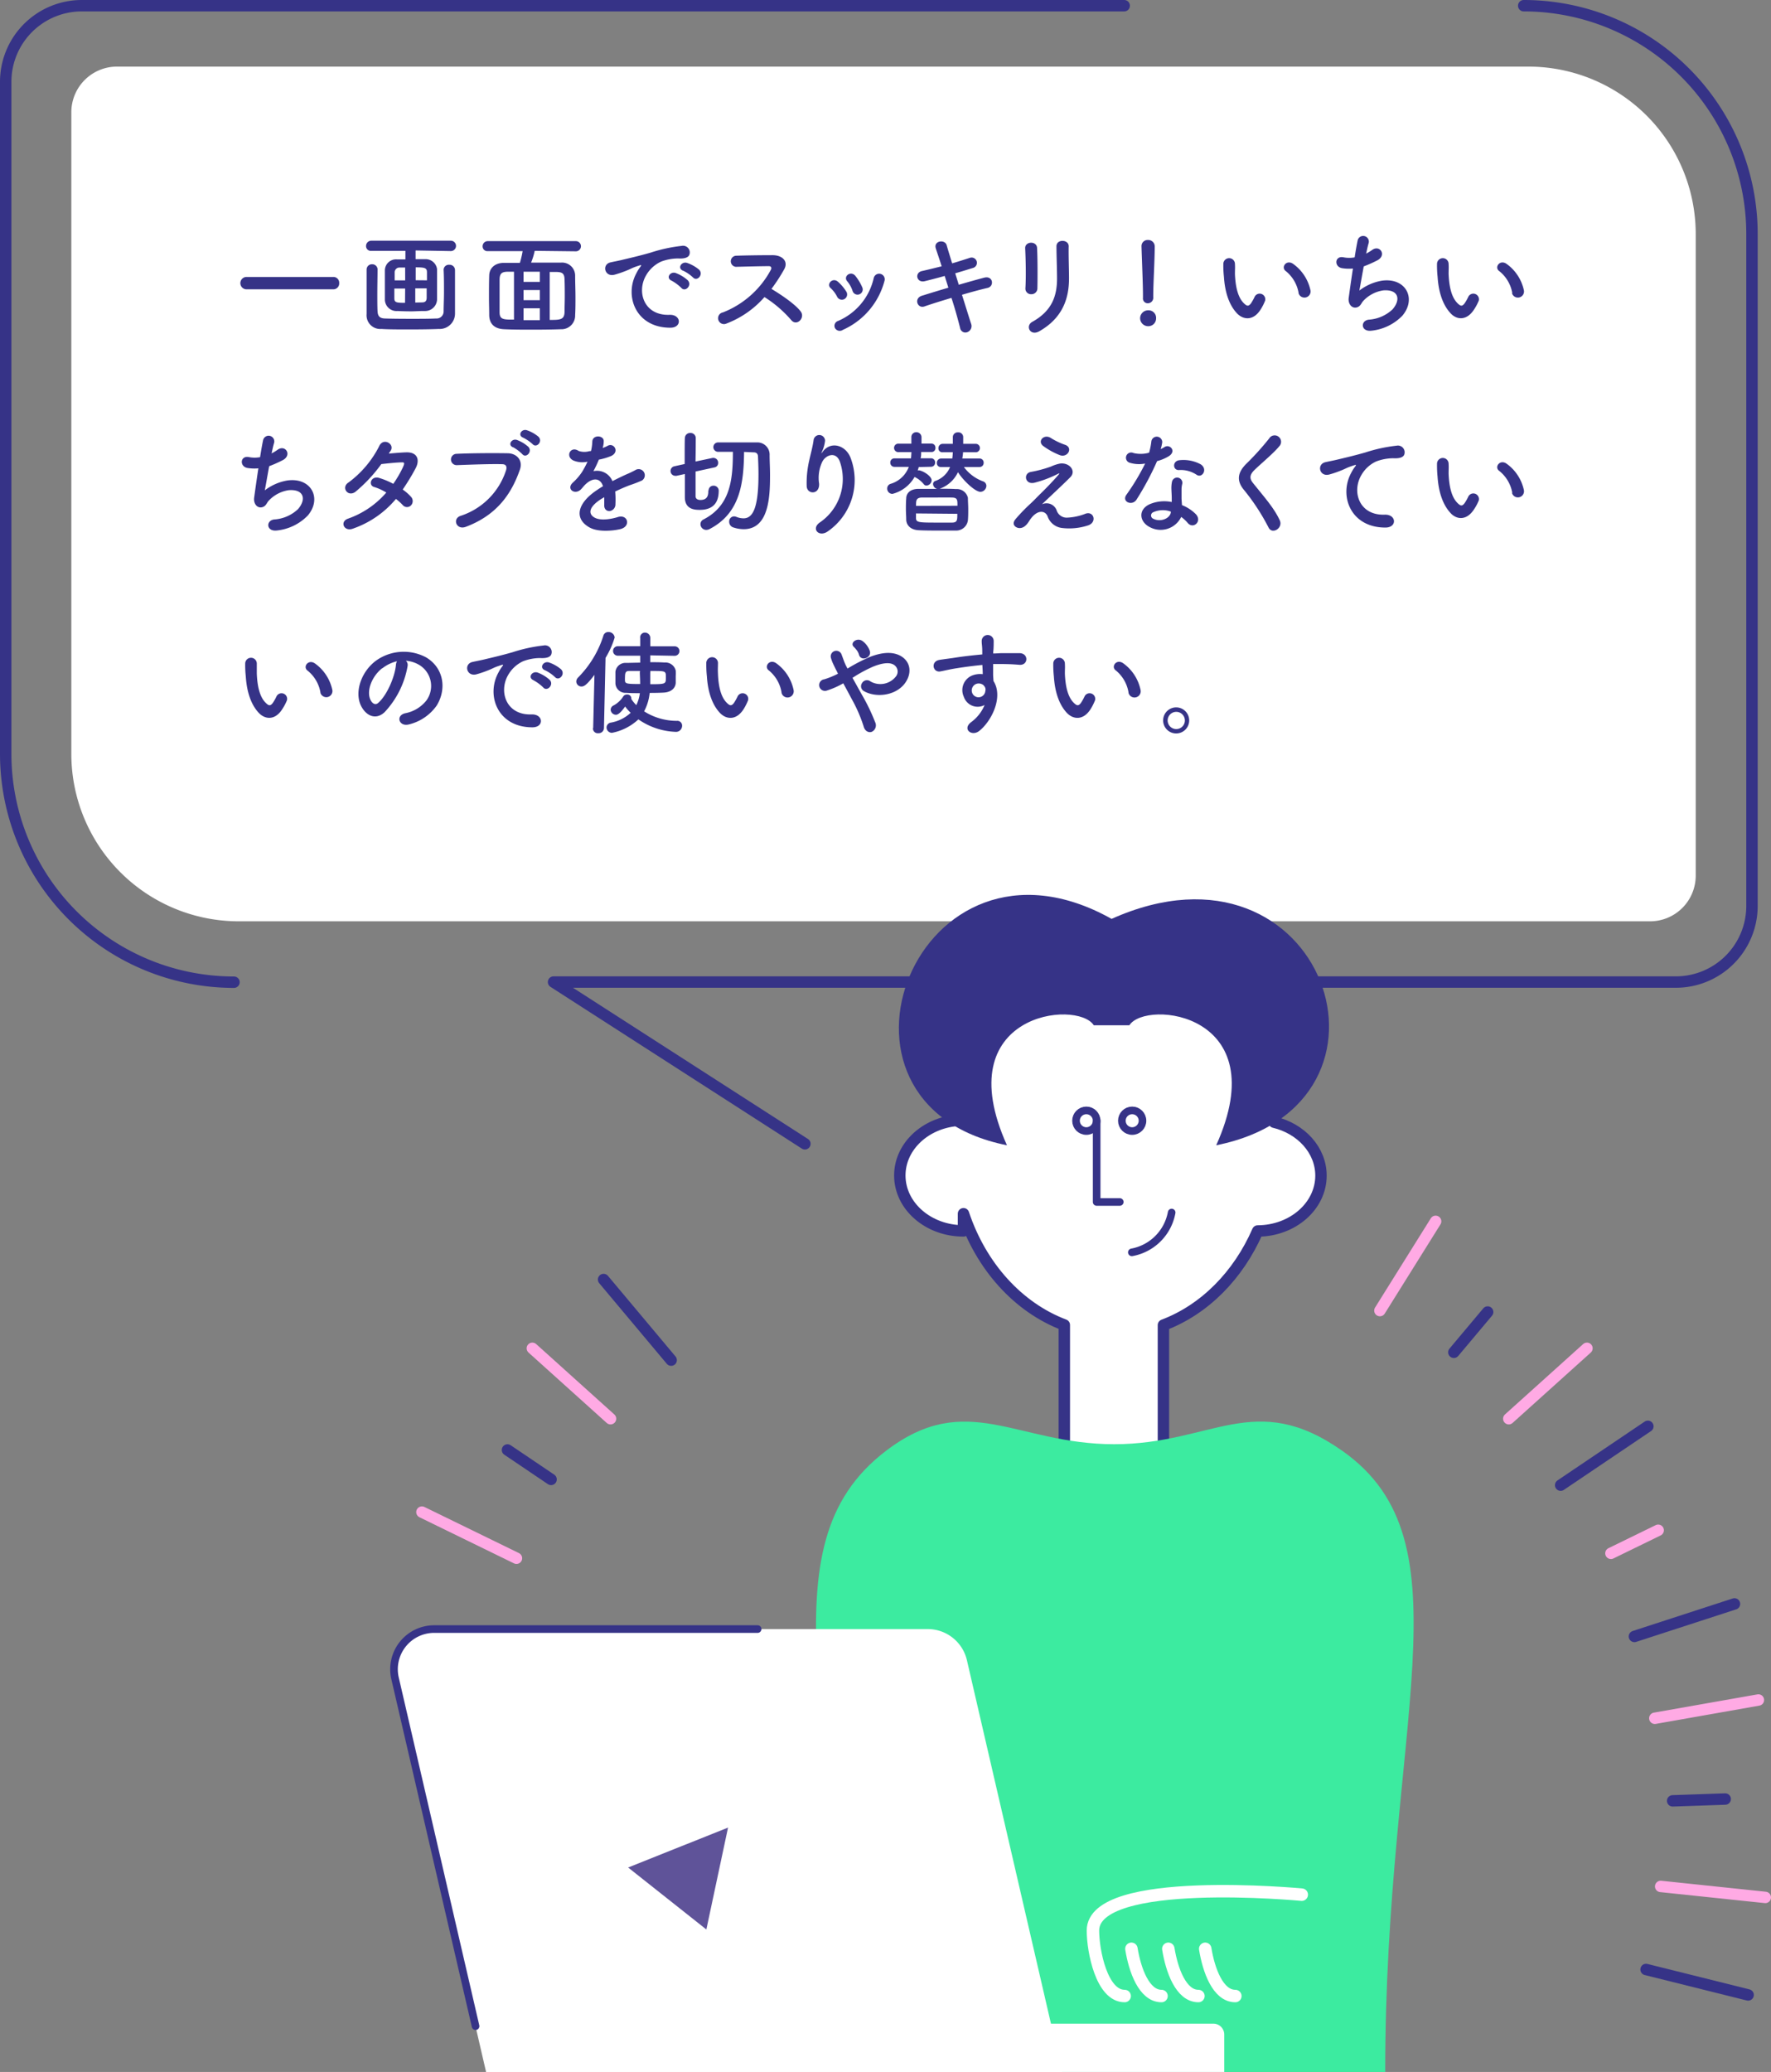
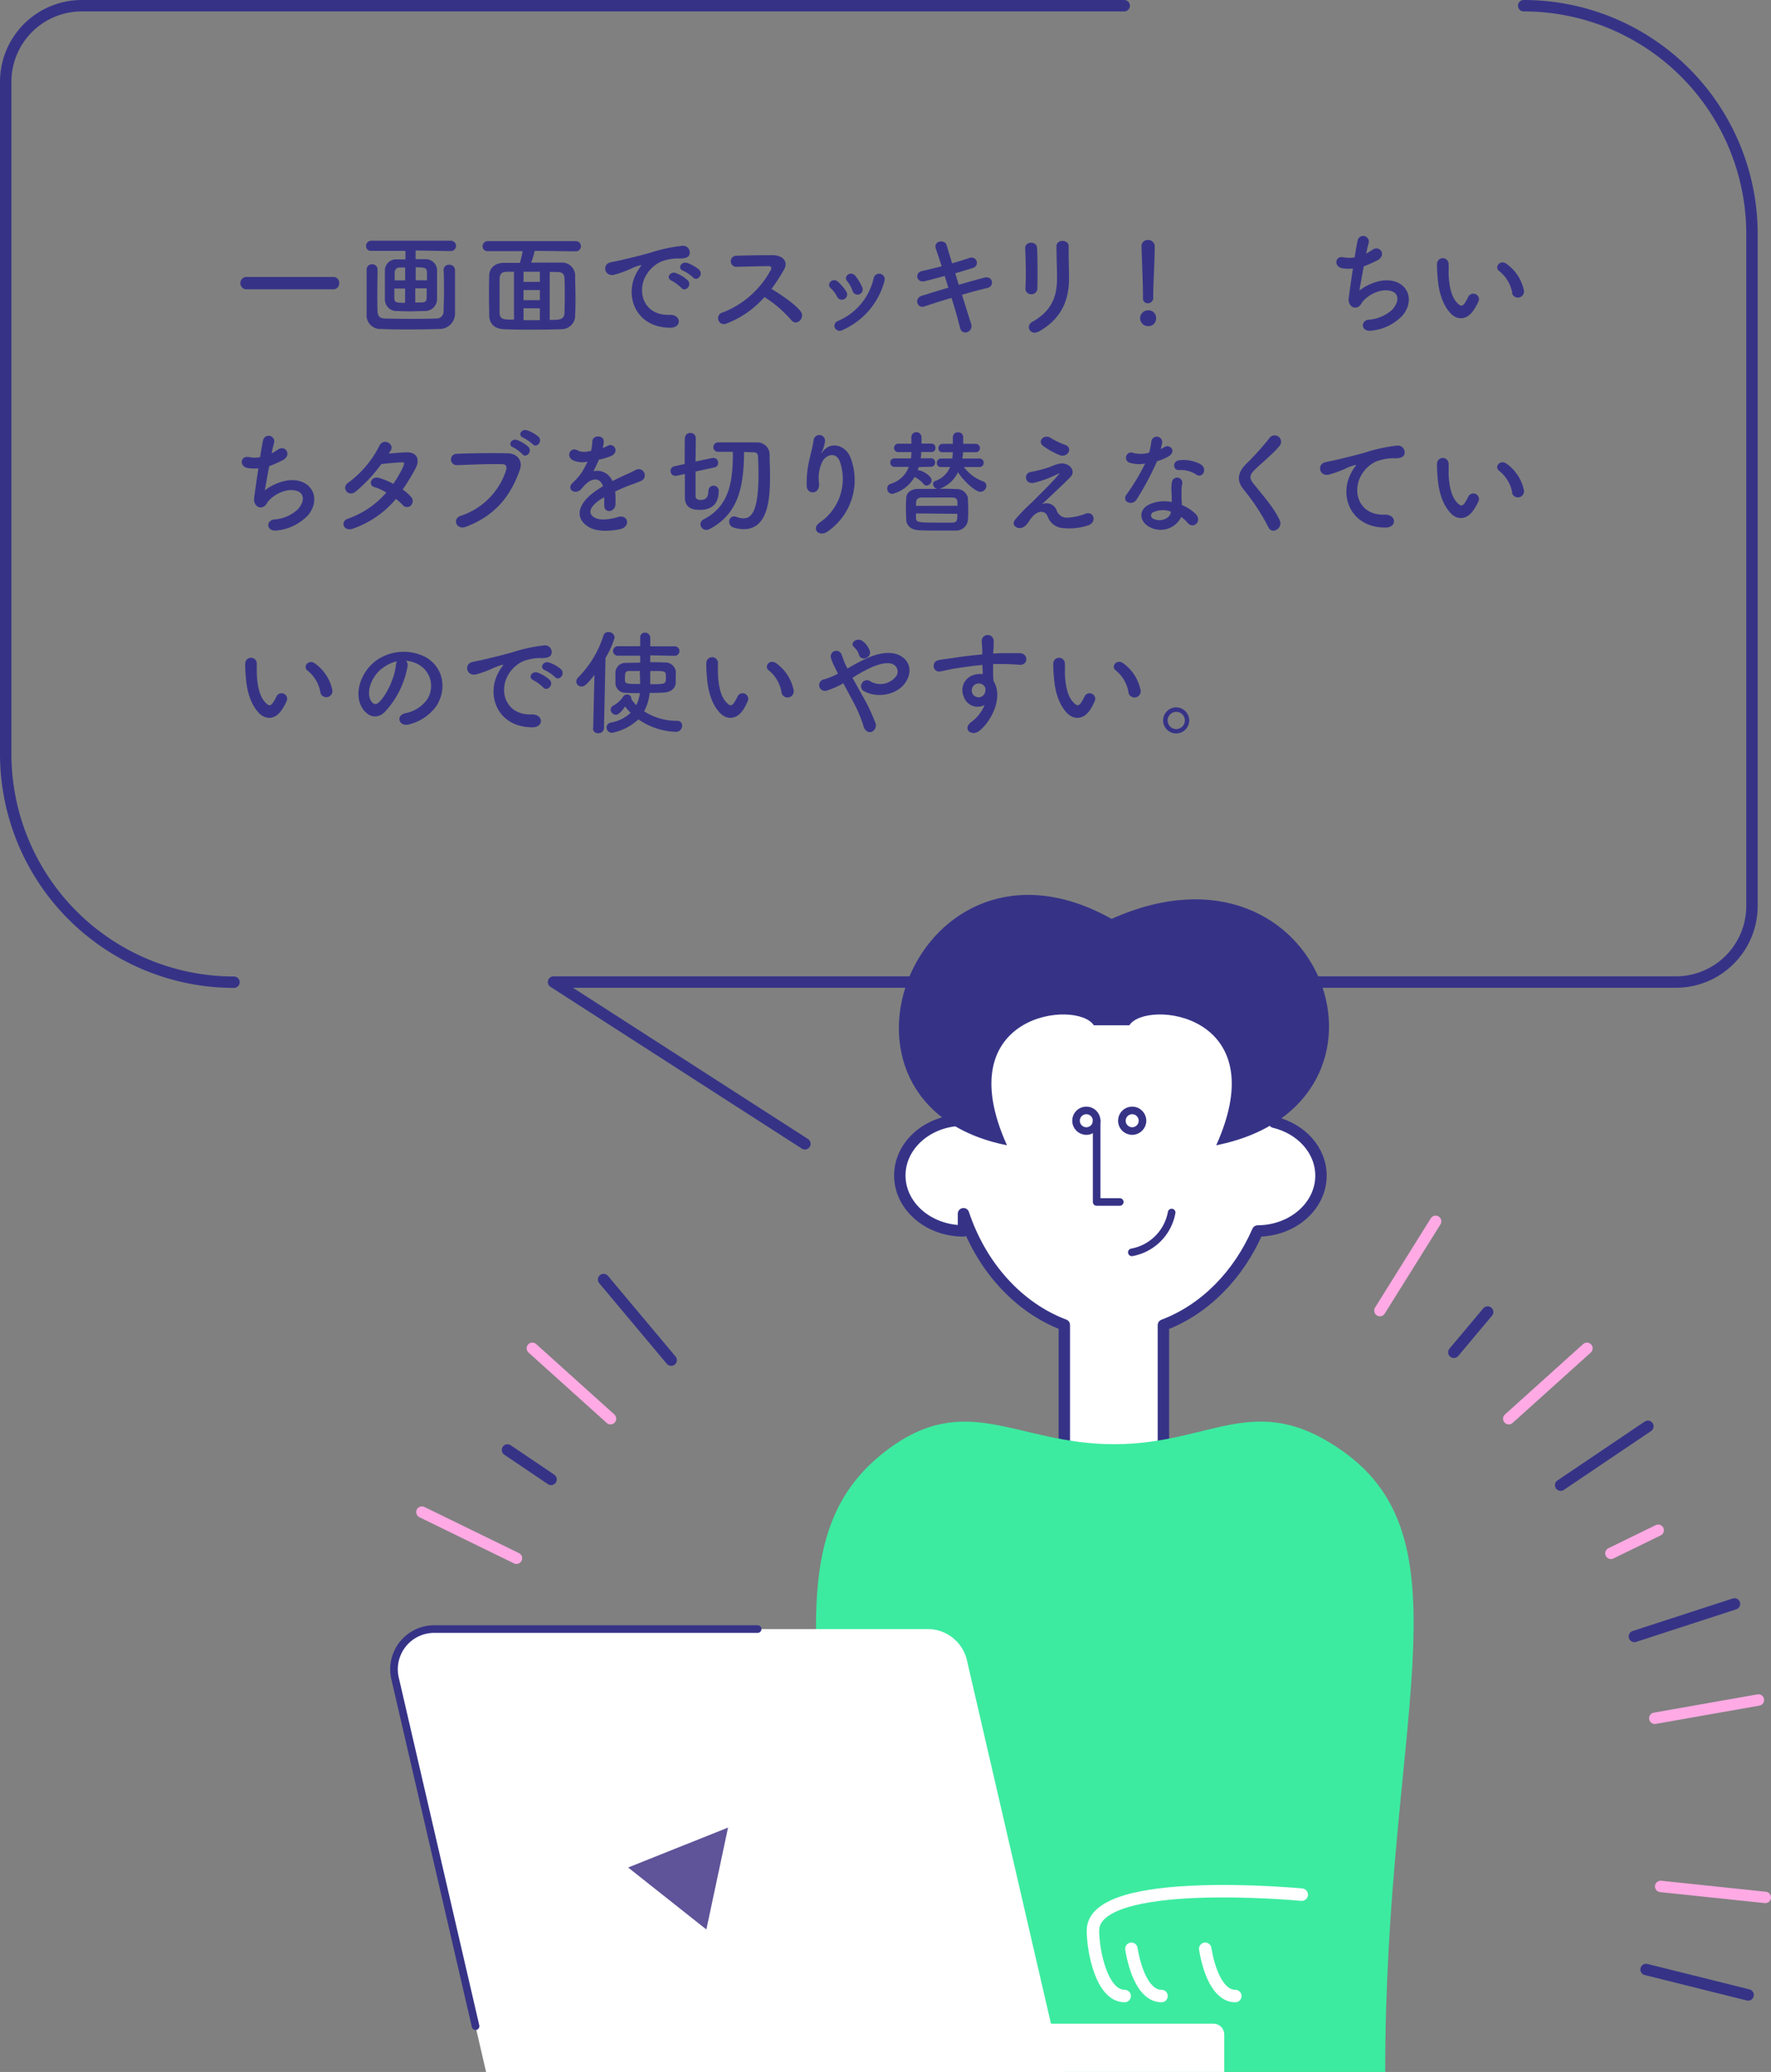
<svg xmlns="http://www.w3.org/2000/svg" width="372.4" height="435.55" viewBox="0 0 372.4 435.55">
  <rect x="0" y="0" width="372.4" height="435.55" fill="#808080" stroke="none" />
  <defs>
    <style>
      .cls-1, .cls-7 {
        fill: #fff;
      }

      .cls-2, .cls-4, .cls-6, .cls-9 {
        fill: none;
      }

      .cls-2, .cls-4, .cls-7 {
        stroke: #363387;
      }

      .cls-2, .cls-4, .cls-6, .cls-7, .cls-9 {
        stroke-linecap: round;
        stroke-linejoin: round;
      }

      .cls-2, .cls-9 {
        stroke-width: 2.4px;
      }

      .cls-3 {
        fill: #363387;
      }

      .cls-4, .cls-7 {
        stroke-width: 1.6px;
      }

      .cls-5 {
        fill: #3ceba0;
      }

      .cls-6 {
        stroke: #fff;
        stroke-width: 2.62px;
      }

      .cls-8 {
        fill: #5f5399;
      }

      .cls-9 {
        stroke: #ffaae4;
      }
    </style>
  </defs>
  <g id="レイヤー_2" data-name="レイヤー 2">
    <g id="illust">
      <g>
-         <path class="cls-1" d="M50.2,193.67A35.2,35.2,0,0,1,15,158.47V23.6A9.6,9.6,0,0,1,24.6,14H321.37a35.2,35.2,0,0,1,35.2,35.2V184.07a9.6,9.6,0,0,1-9.6,9.6Z" />
        <g>
          <path class="cls-2" d="M49.2,206.47a48,48,0,0,1-48-48V17.2a16,16,0,0,1,16-16H236.39" />
          <path class="cls-2" d="M169.25,240.44l-52.85-34h236a16,16,0,0,0,16-16V49.2a48,48,0,0,0-48-48" />
          <g>
            <path class="cls-3" d="M51.84,60.82a1.3,1.3,0,1,1,0-2.6H70.06a1.22,1.22,0,0,1,1.27,1.28,1.24,1.24,0,0,1-1.27,1.32Z" />
            <path class="cls-3" d="M87.39,52.65v1.83c.6,0,1.27,0,2.06,0a2.41,2.41,0,0,1,2.45,2.09c0,.75,0,2,0,3.24s0,2.5,0,3.19a2.51,2.51,0,0,1-2.57,2.38c-1.36,0-2.06.07-2.73.07s-1.49,0-3-.07a2.45,2.45,0,0,1-2.67-2.35c0-.79,0-2,0-3.22s0-2.37,0-3a2.34,2.34,0,0,1,2.55-2.28c.67,0,1.22,0,1.77,0v-1.8H78.1a1,1,0,0,1-1.13-1,1.11,1.11,0,0,1,1.13-1.13H94.8a1.09,1.09,0,0,1,0,2.18Zm-8,4c0,1.51-.05,3.41-.05,5.21,0,1.3,0,2.57.05,3.55s.38,1.49,1.51,1.54c1.41.05,3.41.07,5.42.07s4,0,5.36-.07a1.47,1.47,0,0,0,1.6-1.46c0-1.2.08-2.62.08-4.08,0-1.64,0-3.29-.08-4.69v0a1.08,1.08,0,0,1,1.18-1.06,1.13,1.13,0,0,1,1.22,1.1c0,1.06,0,2.67,0,4.35s0,3.46,0,4.87a3.23,3.23,0,0,1-3.4,3.17c-1.66.07-3.94.1-6.17.1s-4.42,0-5.91-.1A2.88,2.88,0,0,1,77.09,66c0-1.54,0-3.26,0-5,0-1.46,0-2.92,0-4.32a1.11,1.11,0,0,1,1.13-1.13,1.12,1.12,0,0,1,1.18,1.11Zm5.8-.41-1.2,0a1,1,0,0,0-1,1c0,.38,0,1,0,1.7H85.2Zm0,4.42H82.92c0,.79,0,1.51,0,2,0,.91.36,1,2.25,1Zm4.59-1.73c0-.69,0-1.29,0-1.73,0-.93-.6-1-2.37-1v2.71Zm-1.06,4.64c.63,0,1-.22,1-1,0-.44,0-1.16,0-1.95h-2.4V63.6Z" />
            <path class="cls-3" d="M112.44,52.73a15.12,15.12,0,0,1-.76,2.47c5,0,5.47,0,6.33,0A2.75,2.75,0,0,1,120.94,58c0,1.42.07,3,.07,4.47,0,1.29,0,2.59-.07,3.74a2.88,2.88,0,0,1-3,3c-2,.07-4,.09-6,.09s-4,0-5.88-.09c-2.09-.07-3.14-1.13-3.19-2.91,0-1.24-.05-2.52-.05-3.79,0-1.56,0-3.09.05-4.63s1.2-2.59,3-2.62l3.45,0a20.37,20.37,0,0,0,.58-2.47h-7.3a1,1,0,0,1-1.12-1,1.08,1.08,0,0,1,1.12-1.1h18.49a1.07,1.07,0,1,1,0,2.14Zm-4.36,4.39-1.25,0c-1.37,0-1.75.41-1.78,1.64,0,1.08,0,2.61,0,4.12,0,1,0,1.92,0,2.74,0,1.27.53,1.51,1.92,1.56l1.11,0Zm5.44,0h-3.43v2.14h3.43Zm0,3.85h-3.43v2.13h3.43Zm0,3.84h-3.43v2.49h3.43Zm2.07,2.44c2.13,0,3.07,0,3.12-1.63,0-1,.05-2.16.05-3.33s0-2.38-.05-3.48c0-1.37-.53-1.61-1.7-1.64l-1.42,0Z" />
            <path class="cls-3" d="M133.83,57.41a8.39,8.39,0,0,1,.77-1.25c.38-.51.26-.48-.2-.34-1.8.58-1.39.58-3,1.2a21.86,21.86,0,0,1-2.16.72c-2.11.58-2.76-2.18-.84-2.59.5-.12,1.9-.38,2.66-.58,1.18-.28,3.29-.76,5.74-1.46a32.29,32.29,0,0,1,6.53-1.42,1.41,1.41,0,0,1,1.63,1.85c-.14.41-.67.89-2.35.79A10.14,10.14,0,0,0,139,55a7,7,0,0,0-3.1,2.81c-2.11,3.52-.5,8.56,4.87,8.37,2.52-.09,2.69,2.74.15,2.71C133.71,68.88,131.21,62.23,133.83,57.41ZM141.22,59c-1.27-.55-.31-2,.87-1.61a8,8,0,0,1,2.52,1.52c1,1.05-.51,2.59-1.35,1.6A9.39,9.39,0,0,0,141.22,59Zm2.42-2.09c-1.29-.5-.35-2,.82-1.65A7.86,7.86,0,0,1,147,56.69c1,1-.41,2.59-1.28,1.63A8.29,8.29,0,0,0,143.64,56.9Z" />
            <path class="cls-3" d="M152.79,68a1.24,1.24,0,1,1-.77-2.33,19.51,19.51,0,0,0,10.06-8.93c.21-.41.12-.79-.41-.79-1.51,0-4.83.09-6.94.14a1.17,1.17,0,0,1,0-2.33c1.75-.07,5.28-.12,7.71-.12,2.16,0,3.38,1.37,2.44,3a36.72,36.72,0,0,1-2.66,4.09c2,1.2,5,3.21,6.15,4.75,1,1.34-.84,3.21-2,1.8a25,25,0,0,0-5.62-4.83A20.19,20.19,0,0,1,152.79,68Z" />
            <path class="cls-3" d="M176.05,62.42a6.23,6.23,0,0,0-1.37-1.84c-1-.84.41-2.36,1.53-1.35A9.26,9.26,0,0,1,178,61.37,1.1,1.1,0,1,1,176.05,62.42Zm-.49,6.51a1.07,1.07,0,0,1,.61-1.44,12.88,12.88,0,0,0,7.56-9.07A1.17,1.17,0,1,1,186,59a15.62,15.62,0,0,1-8.76,10.34A1.15,1.15,0,0,1,175.56,68.93Zm3.7-7.83a6.27,6.27,0,0,0-1.13-2c-.86-1,.75-2.28,1.73-1.11a10.56,10.56,0,0,1,1.44,2.38A1.09,1.09,0,1,1,179.26,61.1Z" />
            <path class="cls-3" d="M201.61,59.86c1.94-.56,3.88-1.11,5.35-1.49,1.87-.48,2.18,1.82.69,2.16s-3.33.84-5.37,1.44c.77,2.42,1.46,4.68,1.92,6.09a1.36,1.36,0,0,1-.79,1.76,1.12,1.12,0,0,1-1.52-.87c-.38-1.49-1-3.84-1.82-6.33-2.14.64-4.23,1.29-5.69,1.8s-2.3-1.71-.5-2.26c1.39-.43,3.41-1.06,5.54-1.68-.26-.84-.53-1.68-.77-2.47-1.48.41-3,.81-4.2,1.1-1.73.41-2.18-1.77-.6-2.13,1.32-.29,2.74-.65,4.16-1-.48-1.53-.94-2.85-1.23-3.74-.55-1.63,1.9-2,2.28-.7.24.87.67,2.23,1.15,3.82,1.37-.39,2.67-.82,3.8-1.18a1.11,1.11,0,1,1,.6,2.14c-1.08.33-2.38.74-3.75,1.13Z" />
            <path class="cls-3" d="M216.87,61.85a1.18,1.18,0,0,1-1.25-1.23c.15-2.37.07-6.14-.05-8.42-.07-1.49,2.4-1.61,2.5-.1.12,2.16.12,6.27.07,8.5A1.24,1.24,0,0,1,216.87,61.85Zm.19,5.81c4.25-2.36,5.21-5.57,5.21-9.15,0-1.87-.12-4.85-.12-6.74,0-1.56,2.59-1.47,2.57,0-.05,2,.07,4.73.07,6.72,0,4.13-1.25,8.28-6.22,11.13C216.61,70.75,215.55,68.5,217.06,67.66Z" />
            <path class="cls-3" d="M241.42,68.57a1.69,1.69,0,0,1-1.68-1.63,1.68,1.68,0,0,1,1.68-1.71,1.59,1.59,0,0,1,1.68,1.71A1.63,1.63,0,0,1,241.42,68.57Zm-1.08-5.95V62c0-2.11-.19-6.46-.31-10.16v-.07a1.28,1.28,0,0,1,1.37-1.32,1.35,1.35,0,0,1,1.41,1.39c0,2.81-.31,8-.31,10.23v.41a1.15,1.15,0,0,1-1.13,1.27A1,1,0,0,1,240.34,62.62Z" />
-             <path class="cls-3" d="M260.07,65.83c-1.73-1.87-2.52-4.65-2.71-7.68a21.67,21.67,0,0,1-.12-2.66,1.22,1.22,0,1,1,2.44,0c.05.94,0,1,0,2.09.1,2.52.56,4.9,1.9,6.19.62.6.94.68,1.47,0a10.79,10.79,0,0,0,.79-1.42,1.18,1.18,0,0,1,2.18.86,10.22,10.22,0,0,1-.94,1.85C263.55,67.49,261.41,67.27,260.07,65.83Zm13-4.22A7.55,7.55,0,0,0,270.39,57c-1.15-.79.14-2.57,1.58-1.49a9.18,9.18,0,0,1,3.6,5.57A1.29,1.29,0,0,1,273.05,61.61Z" />
            <path class="cls-3" d="M285.84,61.08A10.67,10.67,0,0,1,290.6,59c5-.68,7.32,3.76,4.29,7.36a10.58,10.58,0,0,1-6.45,3.15c-2.31.31-2.43-2.09-.63-2.31a8.06,8.06,0,0,0,5-2.16c1.76-2,1.35-4.24-1.92-4a7.19,7.19,0,0,0-4.22,2.21c-.43.45-.55,1.15-1.37,1.37-1.05.28-1.87-.75-1.7-2s.53-3.82.89-6.17a9.11,9.11,0,0,1-2.26-.07c-1.78-.29-1.58-2.72.34-2.28a6.2,6.2,0,0,0,2.28,0c.24-1.54.48-2.86.64-3.6a1.19,1.19,0,1,1,2.31.58c-.17.55-.34,1.34-.53,2.23a9.76,9.76,0,0,0,1.27-.77c1.66-1.18,3.17,1.22.94,2.26A26.33,26.33,0,0,1,286.76,56C286.37,58.13,286,60.24,285.84,61.08Z" />
            <path class="cls-3" d="M305,65.83c-1.73-1.87-2.52-4.65-2.71-7.68a21.67,21.67,0,0,1-.12-2.66,1.22,1.22,0,1,1,2.44,0c.05.94,0,1,0,2.09.1,2.52.56,4.9,1.9,6.19.62.6.94.68,1.46,0a9.86,9.86,0,0,0,.8-1.42,1.18,1.18,0,0,1,2.18.86A10.94,10.94,0,0,1,310,65C308.43,67.49,306.29,67.27,305,65.83Zm13-4.22A7.55,7.55,0,0,0,315.27,57c-1.15-.79.14-2.57,1.58-1.49a9.18,9.18,0,0,1,3.6,5.57A1.29,1.29,0,0,1,317.93,61.61Z" />
            <path class="cls-3" d="M55.68,103.08A10.67,10.67,0,0,1,60.44,101c5-.68,7.32,3.76,4.29,7.36a10.58,10.58,0,0,1-6.45,3.15c-2.31.31-2.43-2.09-.63-2.31a8.06,8.06,0,0,0,5-2.16c1.76-2,1.35-4.24-1.92-4a7.19,7.19,0,0,0-4.22,2.21c-.43.45-.55,1.15-1.37,1.37-1.05.28-1.87-.75-1.7-2,.19-1.37.53-3.82.89-6.17a9.11,9.11,0,0,1-2.26-.07c-1.78-.29-1.58-2.72.34-2.28a6.2,6.2,0,0,0,2.28,0c.24-1.54.48-2.86.64-3.6a1.19,1.19,0,1,1,2.31.58c-.17.55-.34,1.34-.53,2.23a9.76,9.76,0,0,0,1.27-.77c1.66-1.18,3.17,1.22.94,2.26A26.33,26.33,0,0,1,56.6,98C56.21,100.13,55.85,102.24,55.68,103.08Z" />
            <path class="cls-3" d="M74.23,111.12c-1.92.74-2.86-1.51-1-2.11a18.86,18.86,0,0,0,8-5.47,10.76,10.76,0,0,0-2.53-1.16c-1.34-.36-.72-2.4,1-1.92a16.13,16.13,0,0,1,3,1.25,24.48,24.48,0,0,0,2-3.43c.45-1,.35-1.11-.27-1.08-1,0-3.43.26-4.25.36a31.54,31.54,0,0,1-5.49,5.86c-1.61,1.1-3-1-1.4-2a21.68,21.68,0,0,0,6.41-7.56c.84-2,3.31-.55,2.47.84-.12.19-.26.41-.43.65,1.18-.1,2.5-.22,3.65-.26,2.47-.08,2.91,1.65,2,3.36s-1.78,3.09-2.71,4.46a9.7,9.7,0,0,1,1.73,1.51,1.31,1.31,0,0,1,0,1.83,1.16,1.16,0,0,1-1.71-.07,13.07,13.07,0,0,0-1.44-1.3A20.55,20.55,0,0,1,74.23,111.12Z" />
            <path class="cls-3" d="M96.88,108.43a14.87,14.87,0,0,0,9.53-9.57c.19-.65.12-1.25-.77-1.28-2.35-.07-6.14.07-9.6.2A1.19,1.19,0,1,1,96,95.4c3.17-.15,7.66-.17,10.71-.12,1.94,0,3.31,1.49,2.61,3.45-1.68,4.81-4.61,9.46-11.33,12C95.94,111.53,95.05,109,96.88,108.43Zm11-14.4c-1.22-.5-.26-1.94.84-1.54a7.55,7.55,0,0,1,2.38,1.44c.93,1-.48,2.48-1.27,1.54A8.79,8.79,0,0,0,107.87,94ZM110,92c-1.22-.48-.33-1.92.79-1.56a7.54,7.54,0,0,1,2.43,1.36c1,1-.41,2.48-1.23,1.56A8.65,8.65,0,0,0,110,92Z" />
            <path class="cls-3" d="M126.73,94.17a7.66,7.66,0,0,0,1-.43c1.32-.79,2.61,1.2.84,2.09a12.94,12.94,0,0,1-2.64.79,25.2,25.2,0,0,1-1.15,2.43,3.49,3.49,0,0,1,4,2.09c1-.51,2-1,2.93-1.42a19.3,19.3,0,0,0,1.87-.89A1.28,1.28,0,1,1,135,101a26.66,26.66,0,0,1-2.59,1c-1,.38-2.09.86-3.05,1.32a19.14,19.14,0,0,1,.05,2.64,1.41,1.41,0,0,1-1.27,1.48c-.6,0-1.15-.43-1.08-1.36,0-.51,0-1.06,0-1.56l-.62.36c-3,1.92-2.62,3.36-1.27,4s3.62.17,4.75-.19c2.11-.65,2.79,1.94.58,2.52-1.42.36-4.68.72-6.55-.34-3.24-1.82-2.67-5.06,1.68-7.92.33-.22.72-.48,1.17-.74-.65-2-2.5-1.78-4.06,0l-.09.1a6.51,6.51,0,0,1-.55.62c-1.32,1.18-3.08-.19-1.63-1.49a12,12,0,0,0,1.94-2.26,20.49,20.49,0,0,0,1.13-2.13,4.91,4.91,0,0,1-3-.26c-1.73-.87-.55-3.13,1.13-2a3.74,3.74,0,0,0,2.26.05c.09,0,.24,0,.35-.05a9.87,9.87,0,0,0,.27-2c.1-1.44,2.35-1.3,2.4-.12a4.67,4.67,0,0,1-.19,1.39Z" />
            <path class="cls-3" d="M149,103.1a1,1,0,0,1,1-1,1.06,1.06,0,0,1,1.13,1c0,1.7-.46,4.08-4,4.08-1.06,0-3.12-.1-3.12-2.67,0-.36,0-2.47,0-4.87l-1.75.38a.8.8,0,0,1-.26,0,1,1,0,0,1-1-1,1,1,0,0,1,.79-1l2.18-.48c0-2.68,0-5.2.05-5.52a1.08,1.08,0,0,1,1.15-1,1.07,1.07,0,0,1,1.13,1c0,.41,0,2.59-.05,5l3.6-.76a.58.58,0,0,1,.22,0,1,1,0,0,1,.94,1.06.93.93,0,0,1-.75.93l-4,.87c0,2.52,0,4.8,0,5.18,0,.75.79.8,1,.8,1.46,0,1.68-.92,1.68-1.88v-.12ZM156.46,95c-.07,6.67-.87,12.91-7.27,16.22a1.56,1.56,0,0,1-.7.17,1.22,1.22,0,0,1-1.2-1.2,1.1,1.1,0,0,1,.65-1c5.61-2.88,6.17-8.28,6.17-14.21-1.11,0-2.16,0-3.08,0h0A1,1,0,0,1,150,94,1,1,0,0,1,151,93c1,0,2.21,0,3.41,0,1.68,0,3.41,0,4.78,0a2.57,2.57,0,0,1,2.64,2.71c0,1.23.09,2.64.09,4.08,0,4.37-.14,11.45-5.54,11.45a7,7,0,0,1-2.16-.36,1.24,1.24,0,0,1-.89-1.2,1.05,1.05,0,0,1,1-1.13,1.57,1.57,0,0,1,.51.1,4,4,0,0,0,1.51.31c1.92,0,3.14-2.09,3.14-9.26,0-1.32-.05-2.6-.1-3.68,0-.67-.38-.93-.88-.93Z" />
            <path class="cls-3" d="M172.46,109.78a11.07,11.07,0,0,0,4.18-12.63c-.8-2.4-3.08-1.51-3.77,0a7.89,7.89,0,0,0-.63,4.53c.12,2.33-2.47,2.31-2.61.58a21.07,21.07,0,0,1,.55-5.55c.26-1.22.72-2.8.91-4.27a1.21,1.21,0,0,1,2.4.22,7.32,7.32,0,0,1-.62,2.23c-.31.65-.07.34.17,0,1.75-2.25,4.87-1.27,5.85,1.44a13.12,13.12,0,0,1-4.75,15.32C172.2,113.09,170.44,111.1,172.46,109.78Z" />
            <path class="cls-3" d="M193.19,98.18a6.28,6.28,0,0,1-.22.7.65.65,0,0,1,.19,0,.5.5,0,0,1,.17,0c1,.21,2.57,1.27,2.57,2.09a1.16,1.16,0,0,1-1.08,1.1.71.71,0,0,1-.58-.29,5.46,5.46,0,0,0-1.82-1.46.43.43,0,0,1-.1-.07,7.51,7.51,0,0,1-4.65,3.57,1.09,1.09,0,0,1-1.11-1.1,1,1,0,0,1,.68-1,5.84,5.84,0,0,0,3.86-3.58l-3,0a.86.86,0,0,1-.89-.89.84.84,0,0,1,.89-.89l3.46,0c.05-.43.07-.86.09-1.32H189a.9.9,0,0,1-1-.88.89.89,0,0,1,1-.89l2.64,0c0-.48,0-.93,0-1.41v0a1,1,0,0,1,1-1,1.06,1.06,0,0,1,1.13,1v1.39l2.11,0a.83.83,0,0,1,.82.89.81.81,0,0,1-.82.88h-2.18c0,.44,0,.89-.12,1.32l2.21,0a.83.83,0,0,1,.84.89.85.85,0,0,1-.84.89Zm9.5,0a8.75,8.75,0,0,0,4,3,1,1,0,0,1,.72.94,1.3,1.3,0,0,1-1.24,1.27c-1.13,0-3.65-2.4-4.73-4.13a6.75,6.75,0,0,1-3.84,3.48c1.15,0,2.32,0,3.45.07a2.37,2.37,0,0,1,2.48,1.85c0,.79.07,1.59.07,2.35s0,1.54-.07,2.36a2.48,2.48,0,0,1-2.6,2.16c-1.17,0-2.42,0-3.62,0-1.42,0-2.81,0-4.11-.07-1.68-.07-2.56-1-2.64-2.13,0-.77-.07-1.52-.07-2.26s0-1.51.07-2.3c0-1,.75-2,2.6-2,1.2,0,2.52,0,3.89,0a1.11,1.11,0,0,1-.85-1,.69.69,0,0,1,.48-.67,5.18,5.18,0,0,0,3.1-2.93l-1.92,0a.8.8,0,0,1-.86-.84.89.89,0,0,1,.86-.94l2.38,0c.07-.43.09-.88.12-1.32h-2.16a.8.8,0,0,1-.87-.84.89.89,0,0,1,.87-.93l2.16,0c0-.5,0-1,0-1.41v0a1,1,0,0,1,1.06-1,1,1,0,0,1,1.12,1v1.41l2.72,0a.89.89,0,0,1,0,1.77h-2.76c0,.44-.08.87-.15,1.32l3.62,0a.84.84,0,0,1,.87.89.85.85,0,0,1-.87.89Zm-1.36,8.14c0-1.27,0-1.7-1.18-1.73s-2.67,0-4,0c-.82,0-1.63,0-2.35,0-1.18.05-1.18.67-1.18,1.75Zm-8.72,1.61c0,.31,0,.62,0,.93,0,1,.57,1,4.8,1,.93,0,1.85,0,2.73,0,1.16,0,1.16-.51,1.16-1.85Z" />
            <path class="cls-3" d="M222.17,107.23a2.22,2.22,0,0,0,2.14,1.59,12,12,0,0,0,3.79-.77c1.83-.82,2.69,1.65.77,2.37a12.71,12.71,0,0,1-5.45.58,3.66,3.66,0,0,1-3.14-2.47c-.53-1.3-2.31-1.49-3.87,1-.84,1.34-1.53,1.46-2,1.48-.79,0-1.87-.74-.82-1.94a37.83,37.83,0,0,1,2.88-3c.84-.75,1.51-1.49,2.28-2.24,1.11-1.08,2.67-2.68,3.87-4.08.26-.31.09-.26-.12-.16a23.86,23.86,0,0,1-5,1.89c-2,.46-2.37-2-.72-2.28a25.77,25.77,0,0,0,4.23-1.13,8.21,8.21,0,0,1,1.87-.62c2-.27,3.46,1.54,2.21,2.83s-4.76,4.54-6,5.74A2.26,2.26,0,0,1,222.17,107.23Zm-2.85-13.51c-1.23-1,.21-2.55,1.63-1.66a14.48,14.48,0,0,0,3,1.44c1.75.6.6,2.76-1.06,2.19A15.43,15.43,0,0,1,219.32,93.72Z" />
            <path class="cls-3" d="M237.65,97.3a1.1,1.1,0,1,1,.69-2.07,6.48,6.48,0,0,0,3.29-.07,15.37,15.37,0,0,0,.48-2.43,1.15,1.15,0,0,1,2.28.22,8.18,8.18,0,0,1-.33,1.46,7.53,7.53,0,0,0,.76-.4c1.08-.77,2.6.72,1.06,1.82a8.94,8.94,0,0,1-2.57,1.1A60.7,60.7,0,0,1,239,105c-.89,1.44-3.2.51-2.14-1a47,47,0,0,0,3.94-6.56A6.63,6.63,0,0,1,237.65,97.3Zm4.13,13.51c-2.24-1.13-2.5-3.72,0-4.83a7.82,7.82,0,0,1,4.61-.45v-.84c0-.6-.05-1.2-.07-1.8a6.65,6.65,0,0,1,.12-1.61,1.1,1.1,0,0,1,2.16.43,4.91,4.91,0,0,0-.15,1.13c0,.55,0,1.15,0,1.85,0,.45.07,1,.09,1.49a8.49,8.49,0,0,1,2.93,1.92c1.37,1.51-.57,3.21-1.73,1.82a7.21,7.21,0,0,0-1.36-1.25A4.81,4.81,0,0,1,241.78,110.81Zm.76-3.15a.74.74,0,0,0,0,1.4c1.44.72,3.38,0,3.65-1.28,0-.07,0-.16,0-.24A4.89,4.89,0,0,0,242.54,107.66Zm5.36-8.85c-1.32.07-1.42-1.92.12-2.07a7.65,7.65,0,0,1,4.41.84c1.63,1,.39,3-.79,2.24A6,6,0,0,0,247.9,98.81Z" />
            <path class="cls-3" d="M266.75,110.9a44.92,44.92,0,0,0-5.08-7.8c-1.59-1.85-1.59-3.55.28-5.49a57.91,57.91,0,0,0,4.92-5.43A1.35,1.35,0,1,1,269,93.81c-1.2,1.47-3.74,3.56-5.23,5-1,1-1.08,1.75-.29,2.73,2.4,3,4.44,5.26,5.62,7.83C269.85,111,267.52,112.44,266.75,110.9Z" />
            <path class="cls-3" d="M284.12,99.41a8.39,8.39,0,0,1,.77-1.25c.39-.51.27-.48-.19-.34-1.8.58-1.39.58-3,1.2a21,21,0,0,1-2.16.72c-2.11.58-2.73-2.18-.81-2.59.5-.12,1.89-.38,2.66-.58,1.18-.28,3.27-.76,5.72-1.46a32.46,32.46,0,0,1,6.55-1.42,1.42,1.42,0,0,1,1.63,1.85c-.14.41-.67.89-2.35.79a10.32,10.32,0,0,0-3.58.68,6.94,6.94,0,0,0-3.07,2.81c-2.11,3.52-.5,8.56,4.87,8.37,2.52-.09,2.67,2.74.12,2.71C284,110.88,281.51,104.23,284.12,99.41Z" />
            <path class="cls-3" d="M305,107.83c-1.73-1.87-2.52-4.65-2.72-7.68a23.42,23.42,0,0,1-.11-2.66,1.22,1.22,0,1,1,2.44,0c.05.94,0,1,0,2.09.1,2.52.56,4.9,1.9,6.19.62.6.94.68,1.46,0a9.86,9.86,0,0,0,.8-1.42,1.18,1.18,0,0,1,2.18.86A10.22,10.22,0,0,1,310,107C308.43,109.49,306.29,109.27,305,107.83Zm13-4.22A7.59,7.59,0,0,0,315.27,99c-1.15-.79.14-2.57,1.58-1.49a9.18,9.18,0,0,1,3.6,5.57A1.29,1.29,0,0,1,317.93,103.61Z" />
            <path class="cls-3" d="M54.39,149.83c-1.73-1.87-2.52-4.65-2.71-7.68a21.67,21.67,0,0,1-.12-2.66,1.22,1.22,0,1,1,2.44,0c0,.94,0,1,0,2.09.1,2.52.56,4.9,1.9,6.19.62.6.94.68,1.46,0a9.86,9.86,0,0,0,.8-1.42,1.18,1.18,0,0,1,2.18.86A10.22,10.22,0,0,1,59.4,149C57.87,151.49,55.73,151.27,54.39,149.83Zm13-4.22A7.55,7.55,0,0,0,64.71,141c-1.15-.79.14-2.57,1.58-1.49a9.18,9.18,0,0,1,3.6,5.57A1.29,1.29,0,0,1,67.37,145.61Z" />
            <path class="cls-3" d="M85.71,140a18.84,18.84,0,0,1-4.85,9.72c-1.85,1.7-3.86.77-4.92-1.3-1.51-3,.1-7.44,3.31-9.67a10,10,0,0,1,10.37-.55c3.72,2.23,4.32,6.65,2.23,10.08a10,10,0,0,1-5.85,4c-2.12.55-2.86-1.87-.79-2.35a7.43,7.43,0,0,0,4.46-2.69,5.17,5.17,0,0,0-1.32-7.34,6.33,6.33,0,0,0-3-1A1.2,1.2,0,0,1,85.71,140Zm-5.33.46c-2.23,1.72-3.43,4.92-2.42,6.76.36.7,1,1.06,1.58.53,1.8-1.58,3.48-5.4,3.72-8a1.84,1.84,0,0,1,.22-.75A8,8,0,0,0,80.38,140.5Z" />
            <path class="cls-3" d="M104.79,141.41a8.39,8.39,0,0,1,.77-1.25c.38-.51.26-.48-.19-.34-1.8.58-1.4.58-3,1.2a21.86,21.86,0,0,1-2.16.72c-2.11.58-2.76-2.18-.84-2.59.5-.12,1.9-.38,2.67-.58,1.17-.28,3.28-.76,5.73-1.46a32.29,32.29,0,0,1,6.53-1.42,1.41,1.41,0,0,1,1.63,1.85c-.14.41-.67.89-2.35.79A10.14,10.14,0,0,0,110,139a7,7,0,0,0-3.1,2.81c-2.11,3.52-.5,8.56,4.87,8.37,2.52-.09,2.69,2.74.15,2.71C104.67,152.88,102.17,146.23,104.79,141.41Zm7.39,1.58c-1.27-.55-.31-2,.87-1.61a8,8,0,0,1,2.52,1.52c1,1-.51,2.59-1.35,1.6A9.15,9.15,0,0,0,112.18,143Zm2.43-2.09c-1.3-.5-.36-2,.81-1.65a7.86,7.86,0,0,1,2.55,1.44c1,1-.41,2.59-1.28,1.63A8.41,8.41,0,0,0,114.61,140.9Z" />
            <path class="cls-3" d="M124.73,153.05l.27-11.19c-1.76,2.33-2.28,2.45-2.74,2.45a1.07,1.07,0,0,1-1.08-1.06,1.21,1.21,0,0,1,.38-.83,21.78,21.78,0,0,0,5.31-8.77,1.06,1.06,0,0,1,1.06-.79,1.28,1.28,0,0,1,1.32,1.15,18.07,18.07,0,0,1-1.92,4.28L127,153.05a1.11,1.11,0,0,1-1.18,1.08,1,1,0,0,1-1.13-1.06Zm12-15.29v1.44c1.08,0,2.11,0,3,.07a2.22,2.22,0,0,1,2.36,1.71,10.76,10.76,0,0,1,0,1.15c0,.55,0,1.08,0,1.46-.1,1.13-1,1.9-2.48,2-.88.05-1.92.07-3,.07a10.35,10.35,0,0,1-1.17,3.87,12.82,12.82,0,0,0,6.89,2,1,1,0,0,1,1.1,1.08,1.28,1.28,0,0,1-1.42,1.23,14.65,14.65,0,0,1-7.77-2.62,11.28,11.28,0,0,1-5.57,2.83,1.15,1.15,0,0,1-1.13-1.15,1.06,1.06,0,0,1,.91-1,8.14,8.14,0,0,0,4.16-2.06,10.86,10.86,0,0,1-1.16-1.32c-1.15,1.63-1.68,1.73-1.94,1.73a1.12,1.12,0,0,1-1.1-1.06,1,1,0,0,1,.6-.89,5.51,5.51,0,0,0,2.06-1.92.89.89,0,0,1,.77-.38.82.82,0,0,1,.91.74.79.79,0,0,1,0,.2,8.14,8.14,0,0,0,1.05,1.29,8.09,8.09,0,0,0,.75-2.52c-1.06,0-2,0-2.88-.07a2.1,2.1,0,0,1-2.26-1.94c0-.39,0-.84,0-1.28s0-.88,0-1.22a2.12,2.12,0,0,1,2.26-1.85c.84,0,1.87-.05,2.95-.05v-1.46h-4.71a1,1,0,0,1-1-1,1,1,0,0,1,1-1h4.71l0-1.71v0a1,1,0,0,1,1-1.15,1.12,1.12,0,0,1,1.12,1.13c0,.6,0,1.17,0,1.75h5.13a1,1,0,0,1,1,1,1,1,0,0,1-1,1Zm-2.16,3.29c-.87,0-1.66,0-2.33,0s-.82.39-.82,1.3a6.19,6.19,0,0,0,0,.77c.05.6.45.67,3.19.67,0-1-.07-1.85-.07-2.45Zm2.16.45c0,.75,0,1.54,0,2.33,3.29,0,3.29-.05,3.29-1.44s0-1.34-3.26-1.34Z" />
            <path class="cls-3" d="M151.35,149.83c-1.73-1.87-2.52-4.65-2.71-7.68a21.67,21.67,0,0,1-.12-2.66,1.23,1.23,0,1,1,2.45,0c0,.94-.05,1,0,2.09.09,2.52.55,4.9,1.89,6.19.62.6.94.68,1.47,0a10.79,10.79,0,0,0,.79-1.42,1.18,1.18,0,0,1,2.18.86,10.94,10.94,0,0,1-.93,1.85C154.83,151.49,152.69,151.27,151.35,149.83Zm13-4.22a7.55,7.55,0,0,0-2.66-4.66c-1.15-.79.14-2.57,1.58-1.49a9.18,9.18,0,0,1,3.6,5.57A1.29,1.29,0,0,1,164.33,145.61Z" />
            <path class="cls-3" d="M181.18,145.94a41.22,41.22,0,0,1,2.83,5.84,1.5,1.5,0,0,1-.71,2.06c-.63.22-1.45-.12-1.71-1.18a31,31,0,0,0-2.54-5.8c-.58-1.11-1.18-2.21-1.73-3.22a17.47,17.47,0,0,1-3.41,1.51,1.22,1.22,0,1,1-.58-2.35,17.28,17.28,0,0,0,2.88-1.18c-.12-.24-.21-.45-.33-.67-.22-.41-.43-.86-.65-1.32a8,8,0,0,1-.5-1.32,1.17,1.17,0,0,1,2.25-.67c.31.79.55,1.58.94,2.35l.29.55a36.65,36.65,0,0,1,4.77-2.47c2.38-.91,4.75-1.22,6.6-.07,2,1.3,2.12,3.62.77,5.54-1.92,2.72-6.17,3.22-8.74,1.71a1.17,1.17,0,0,1-.33-1.68,1.19,1.19,0,0,1,1.77-.32,4.16,4.16,0,0,0,5.26-.95,1.67,1.67,0,0,0-.24-2.48c-.89-.65-2.42-.5-4.42.29a29.07,29.07,0,0,0-4.39,2.38Zm-.57-8.35a2.62,2.62,0,0,0-.53-1,7.73,7.73,0,0,0-.6-.67c-.79-.82.81-2.07,2-1.08a4.41,4.41,0,0,1,1.42,2C183.34,138.31,181,139.13,180.61,137.59Z" />
            <path class="cls-3" d="M202.66,146.45a3.31,3.31,0,0,1,1.92-4.51,4.67,4.67,0,0,1,2.07-.22c0-.53-.05-1.25-.08-1.94-2,.19-4,.47-5.25.67-1.73.26-2.86.57-3.58.69-1.61.29-2.09-2.11-.19-2.42,1-.17,2.52-.34,3.53-.51,1.2-.19,3.36-.45,5.47-.64v-.44c0-1.48-.12-1.58-.12-2.35a1.26,1.26,0,0,1,2.52-.07c0,.55,0,1.66-.1,2.3,0,.12,0,.24,0,.36.7,0,1.32-.07,1.85-.07,1.17,0,2,0,3.65,0,2,0,1.92,2.6,0,2.45-1.71-.14-2.28-.14-3.77-.17-.55,0-1.13,0-1.75,0,0,.77,0,1.51,0,2.21,0,.33.05.84.08,1.37,2.13,3.36-.41,8.45-3,10.49-1.6,1.27-3.69-.44-1.6-1.92a8.49,8.49,0,0,0,2.73-3.53A3.07,3.07,0,0,1,202.66,146.45Zm4-2.52a1.55,1.55,0,0,0-1.53-.1,1.48,1.48,0,0,0-.7,1.83,1.43,1.43,0,0,0,2.76-.41,1.1,1.1,0,0,0-.14-.91A2.52,2.52,0,0,0,206.69,143.93Z" />
            <path class="cls-3" d="M224.31,149.83c-1.73-1.87-2.52-4.65-2.71-7.68a21.67,21.67,0,0,1-.12-2.66,1.22,1.22,0,1,1,2.44,0c.05.94,0,1,0,2.09.1,2.52.56,4.9,1.9,6.19.63.6.94.68,1.47,0a10.79,10.79,0,0,0,.79-1.42,1.18,1.18,0,0,1,2.18.86,10.94,10.94,0,0,1-.93,1.85C227.79,151.49,225.65,151.27,224.31,149.83Zm13-4.22a7.55,7.55,0,0,0-2.66-4.66c-1.15-.79.14-2.57,1.58-1.49a9.18,9.18,0,0,1,3.6,5.57A1.29,1.29,0,0,1,237.29,145.61Z" />
            <path class="cls-3" d="M247.33,154.18a2.74,2.74,0,1,1,2.73-2.74A2.74,2.74,0,0,1,247.33,154.18Zm0-4.54a1.81,1.81,0,1,0,1.82,1.8A1.81,1.81,0,0,0,247.33,149.64Z" />
          </g>
        </g>
        <g>
          <g>
            <path class="cls-1" d="M277.77,247.13c0-5.37-4.18-9.88-9.85-11.23-2-19.7-16.33-35-33.7-35s-31.54,15.13-33.67,34.7c-6.42.85-11.34,5.67-11.34,11.5,0,6.43,6,11.65,13.39,11.65v-3.61c3.69,11.07,11.49,19.71,21.2,23.38v28.36h20.84V278.55c8.64-3.26,15.75-10.45,19.82-19.78C271.82,258.73,277.77,253.54,277.77,247.13Z" />
            <path class="cls-2" d="M277.77,247.13c0-5.37-4.18-9.88-9.85-11.23-2-19.7-16.33-35-33.7-35s-31.54,15.13-33.67,34.7c-6.42.85-11.34,5.67-11.34,11.5,0,6.43,6,11.65,13.39,11.65v-3.61c3.69,11.07,11.49,19.71,21.2,23.38v28.36h20.84V278.55c8.64-3.26,15.75-10.45,19.82-19.78C271.82,258.73,277.77,253.54,277.77,247.13Z" />
          </g>
          <polyline class="cls-4" points="230.6 235.59 230.6 252.67 235.46 252.67" />
          <path class="cls-3" d="M230,215.53c-3.43-5.46-30.81-2.6-18.26,25.22-43.07-8.58-18.82-70.47,22-47.59,44.64-20,65,39,22,47.59,12.55-27.82-14.83-30.68-18.26-25.22" />
          <path class="cls-5" d="M282.28,305c-18.45-13-27.38-1.41-48-1.41s-31-11.57-48,1.41c-26.57,20.27-9,57.39-9,130.55h114C291.24,362.39,309.54,324.18,282.28,305Z" />
          <circle class="cls-4" cx="238.07" cy="235.59" r="2.17" />
          <circle class="cls-4" cx="228.43" cy="235.59" r="2.17" />
          <path class="cls-1" d="M102.21,425.4H255.15a2.28,2.28,0,0,1,2.28,2.28v7.87a0,0,0,0,1,0,0H102.21a0,0,0,0,1,0,0V425.4A0,0,0,0,1,102.21,425.4Z" />
          <path class="cls-1" d="M223.34,435.55H102.21L83.07,352.81a8.45,8.45,0,0,1,8.24-10.36H195.08a8.46,8.46,0,0,1,8.24,6.55Z" />
          <g>
            <path class="cls-6" d="M273.73,398.28s-43.91-4.19-43.91,7.55c0,4.27,1.83,13.76,6.67,13.76" />
            <path class="cls-6" d="M237.91,409.66c.73,4.49,2.67,9.93,6.33,9.93" />
-             <path class="cls-6" d="M245.67,409.66c.73,4.49,2.67,9.93,6.33,9.93" />
            <path class="cls-6" d="M253.43,409.66c.73,4.49,2.67,9.93,6.33,9.93" />
          </g>
          <path class="cls-7" d="M100,425.92,83.07,352.81a8.45,8.45,0,0,1,8.24-10.36h68" />
          <polygon class="cls-8" points="132.08 392.57 153.09 384.18 148.53 405.6 132.08 392.57" />
          <path class="cls-4" d="M238,263.26a10.41,10.41,0,0,0,8.37-8.37" />
        </g>
        <g>
          <line class="cls-2" x1="106.71" y1="304.8" x2="115.88" y2="310.99" />
-           <line class="cls-2" x1="362.77" y1="378.18" x2="351.72" y2="378.56" />
          <line class="cls-9" x1="348.68" y1="321.68" x2="338.74" y2="326.53" />
          <line class="cls-2" x1="312.82" y1="275.8" x2="305.71" y2="284.27" />
          <line class="cls-2" x1="126.92" y1="268.97" x2="141.13" y2="285.92" />
          <line class="cls-9" x1="111.94" y1="283.43" x2="128.38" y2="298.23" />
          <line class="cls-9" x1="88.72" y1="317.86" x2="108.6" y2="327.56" />
          <line class="cls-2" x1="367.59" y1="419.36" x2="346.13" y2="414.01" />
          <line class="cls-9" x1="371.2" y1="398.86" x2="349.2" y2="396.55" />
          <line class="cls-9" x1="369.75" y1="357.36" x2="347.97" y2="361.2" />
          <line class="cls-2" x1="364.72" y1="337.16" x2="343.68" y2="344" />
          <line class="cls-2" x1="346.51" y1="299.83" x2="328.17" y2="312.2" />
          <line class="cls-9" x1="333.7" y1="283.43" x2="317.26" y2="298.23" />
          <line class="cls-9" x1="301.88" y1="256.74" x2="290.16" y2="275.5" />
        </g>
      </g>
    </g>
  </g>
</svg>